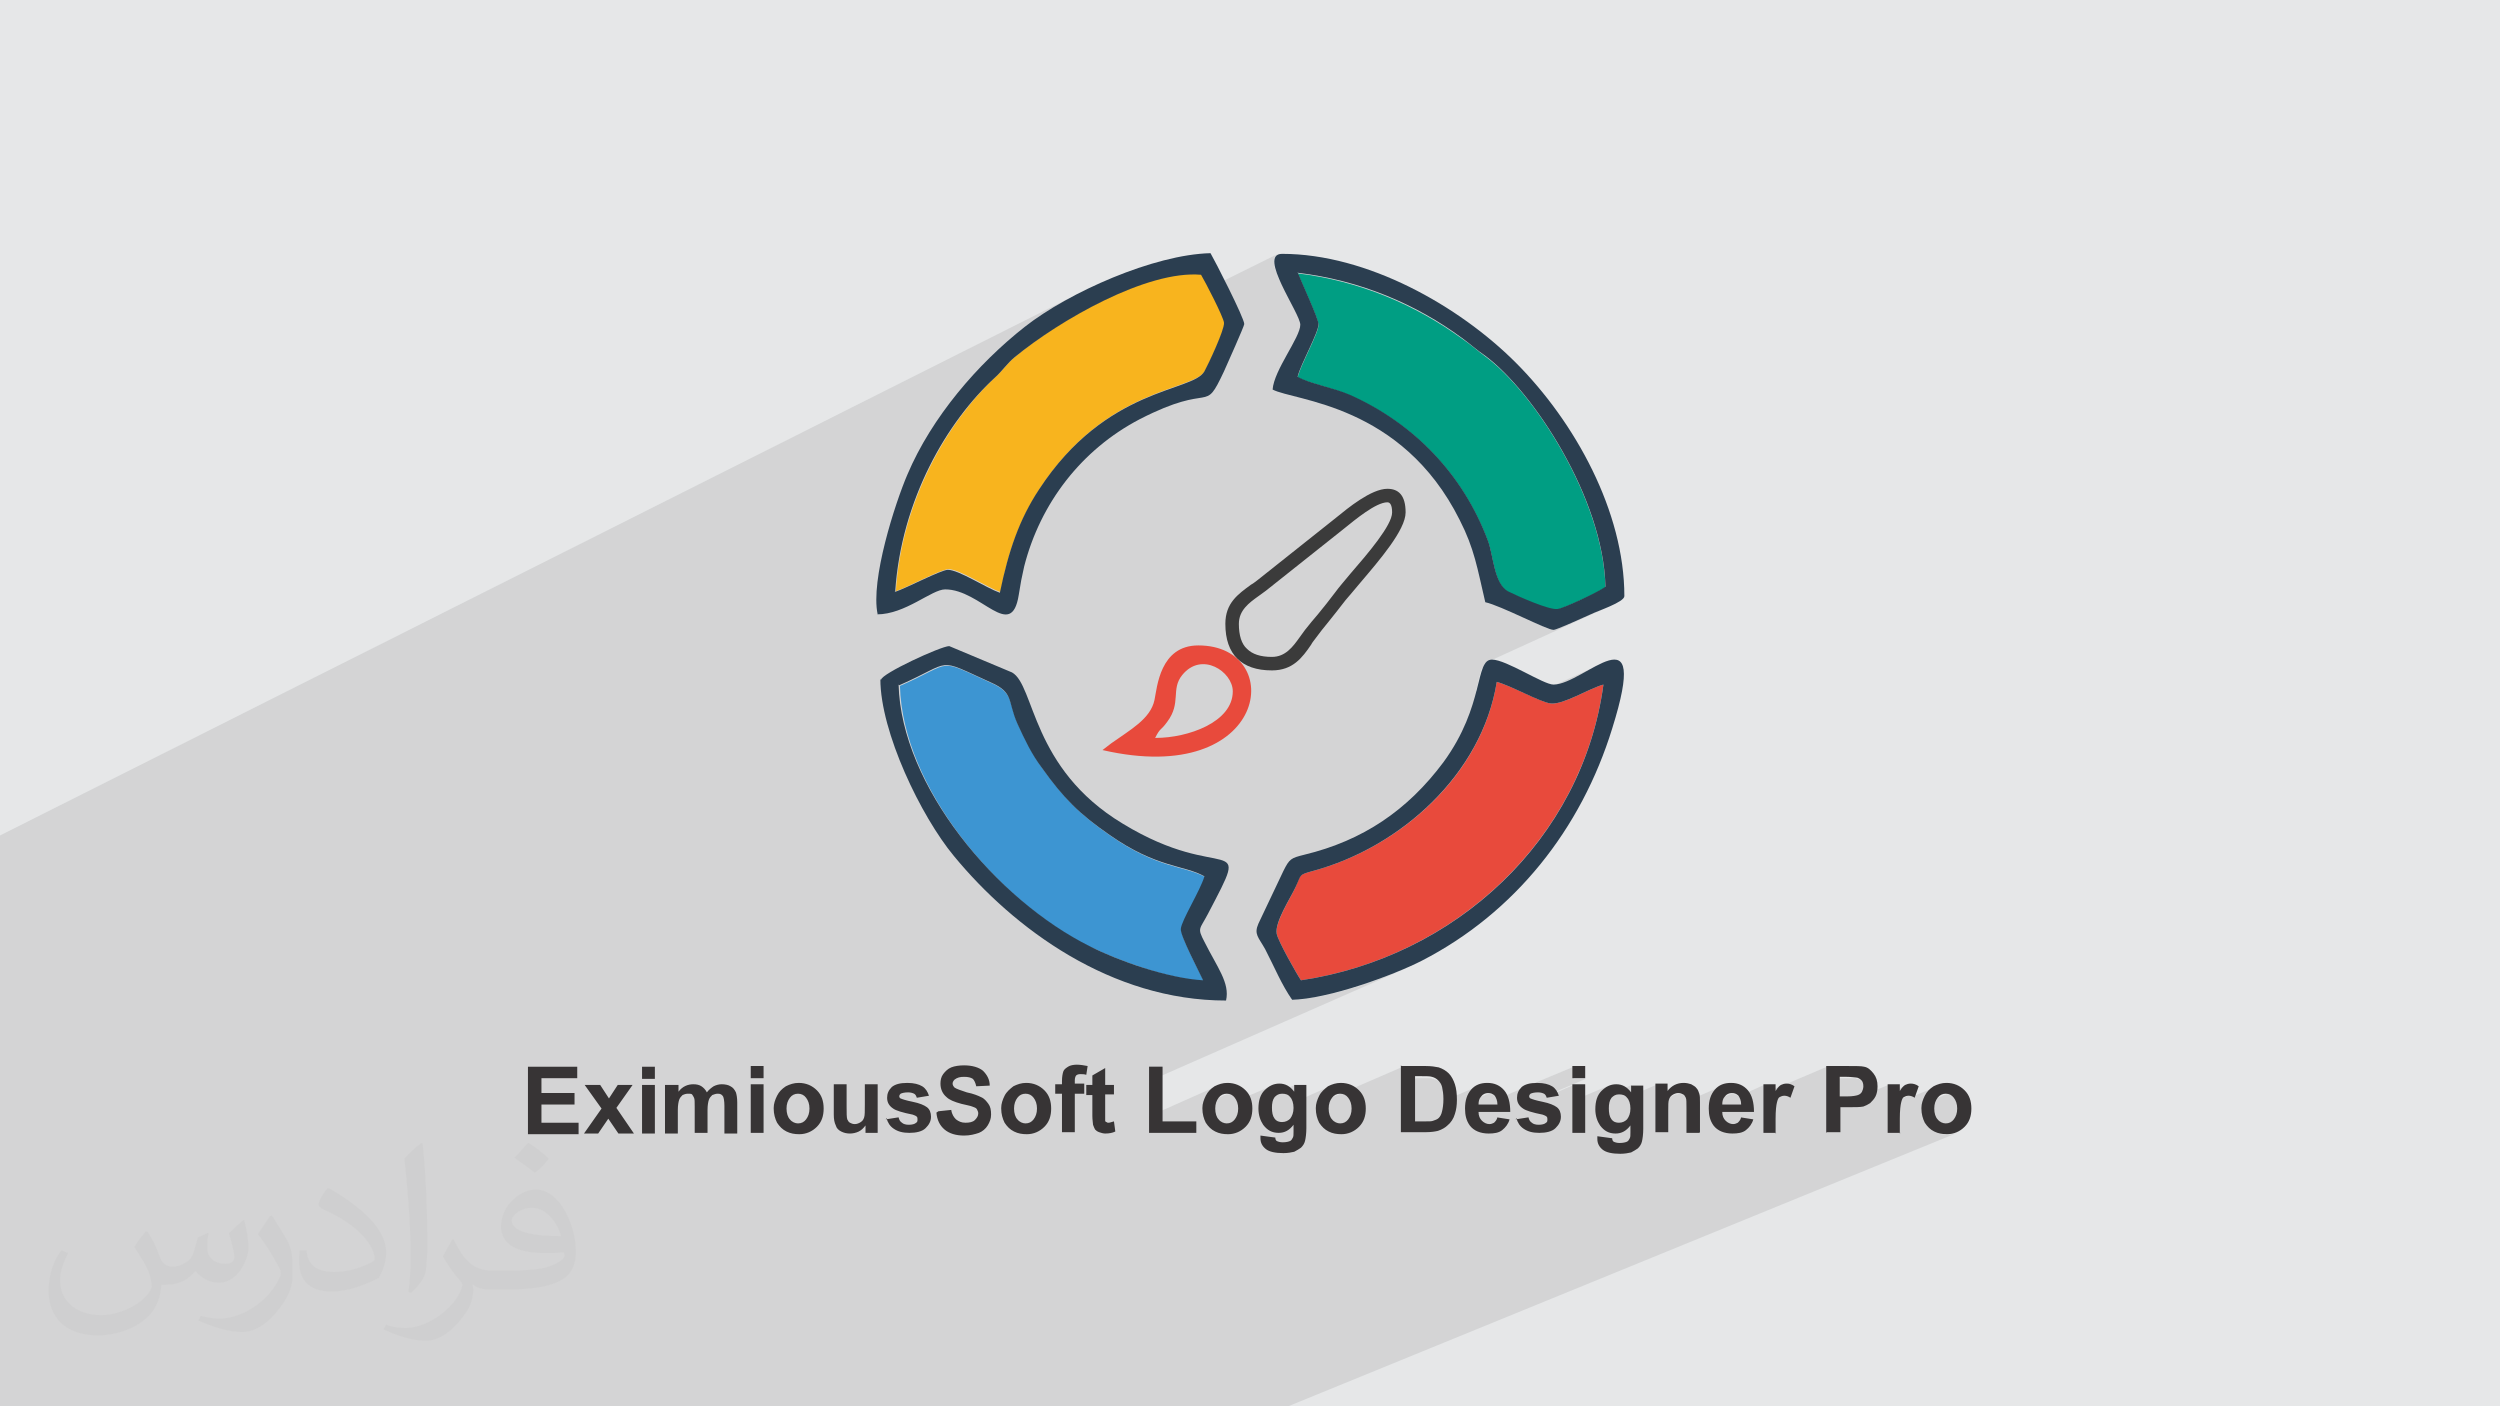
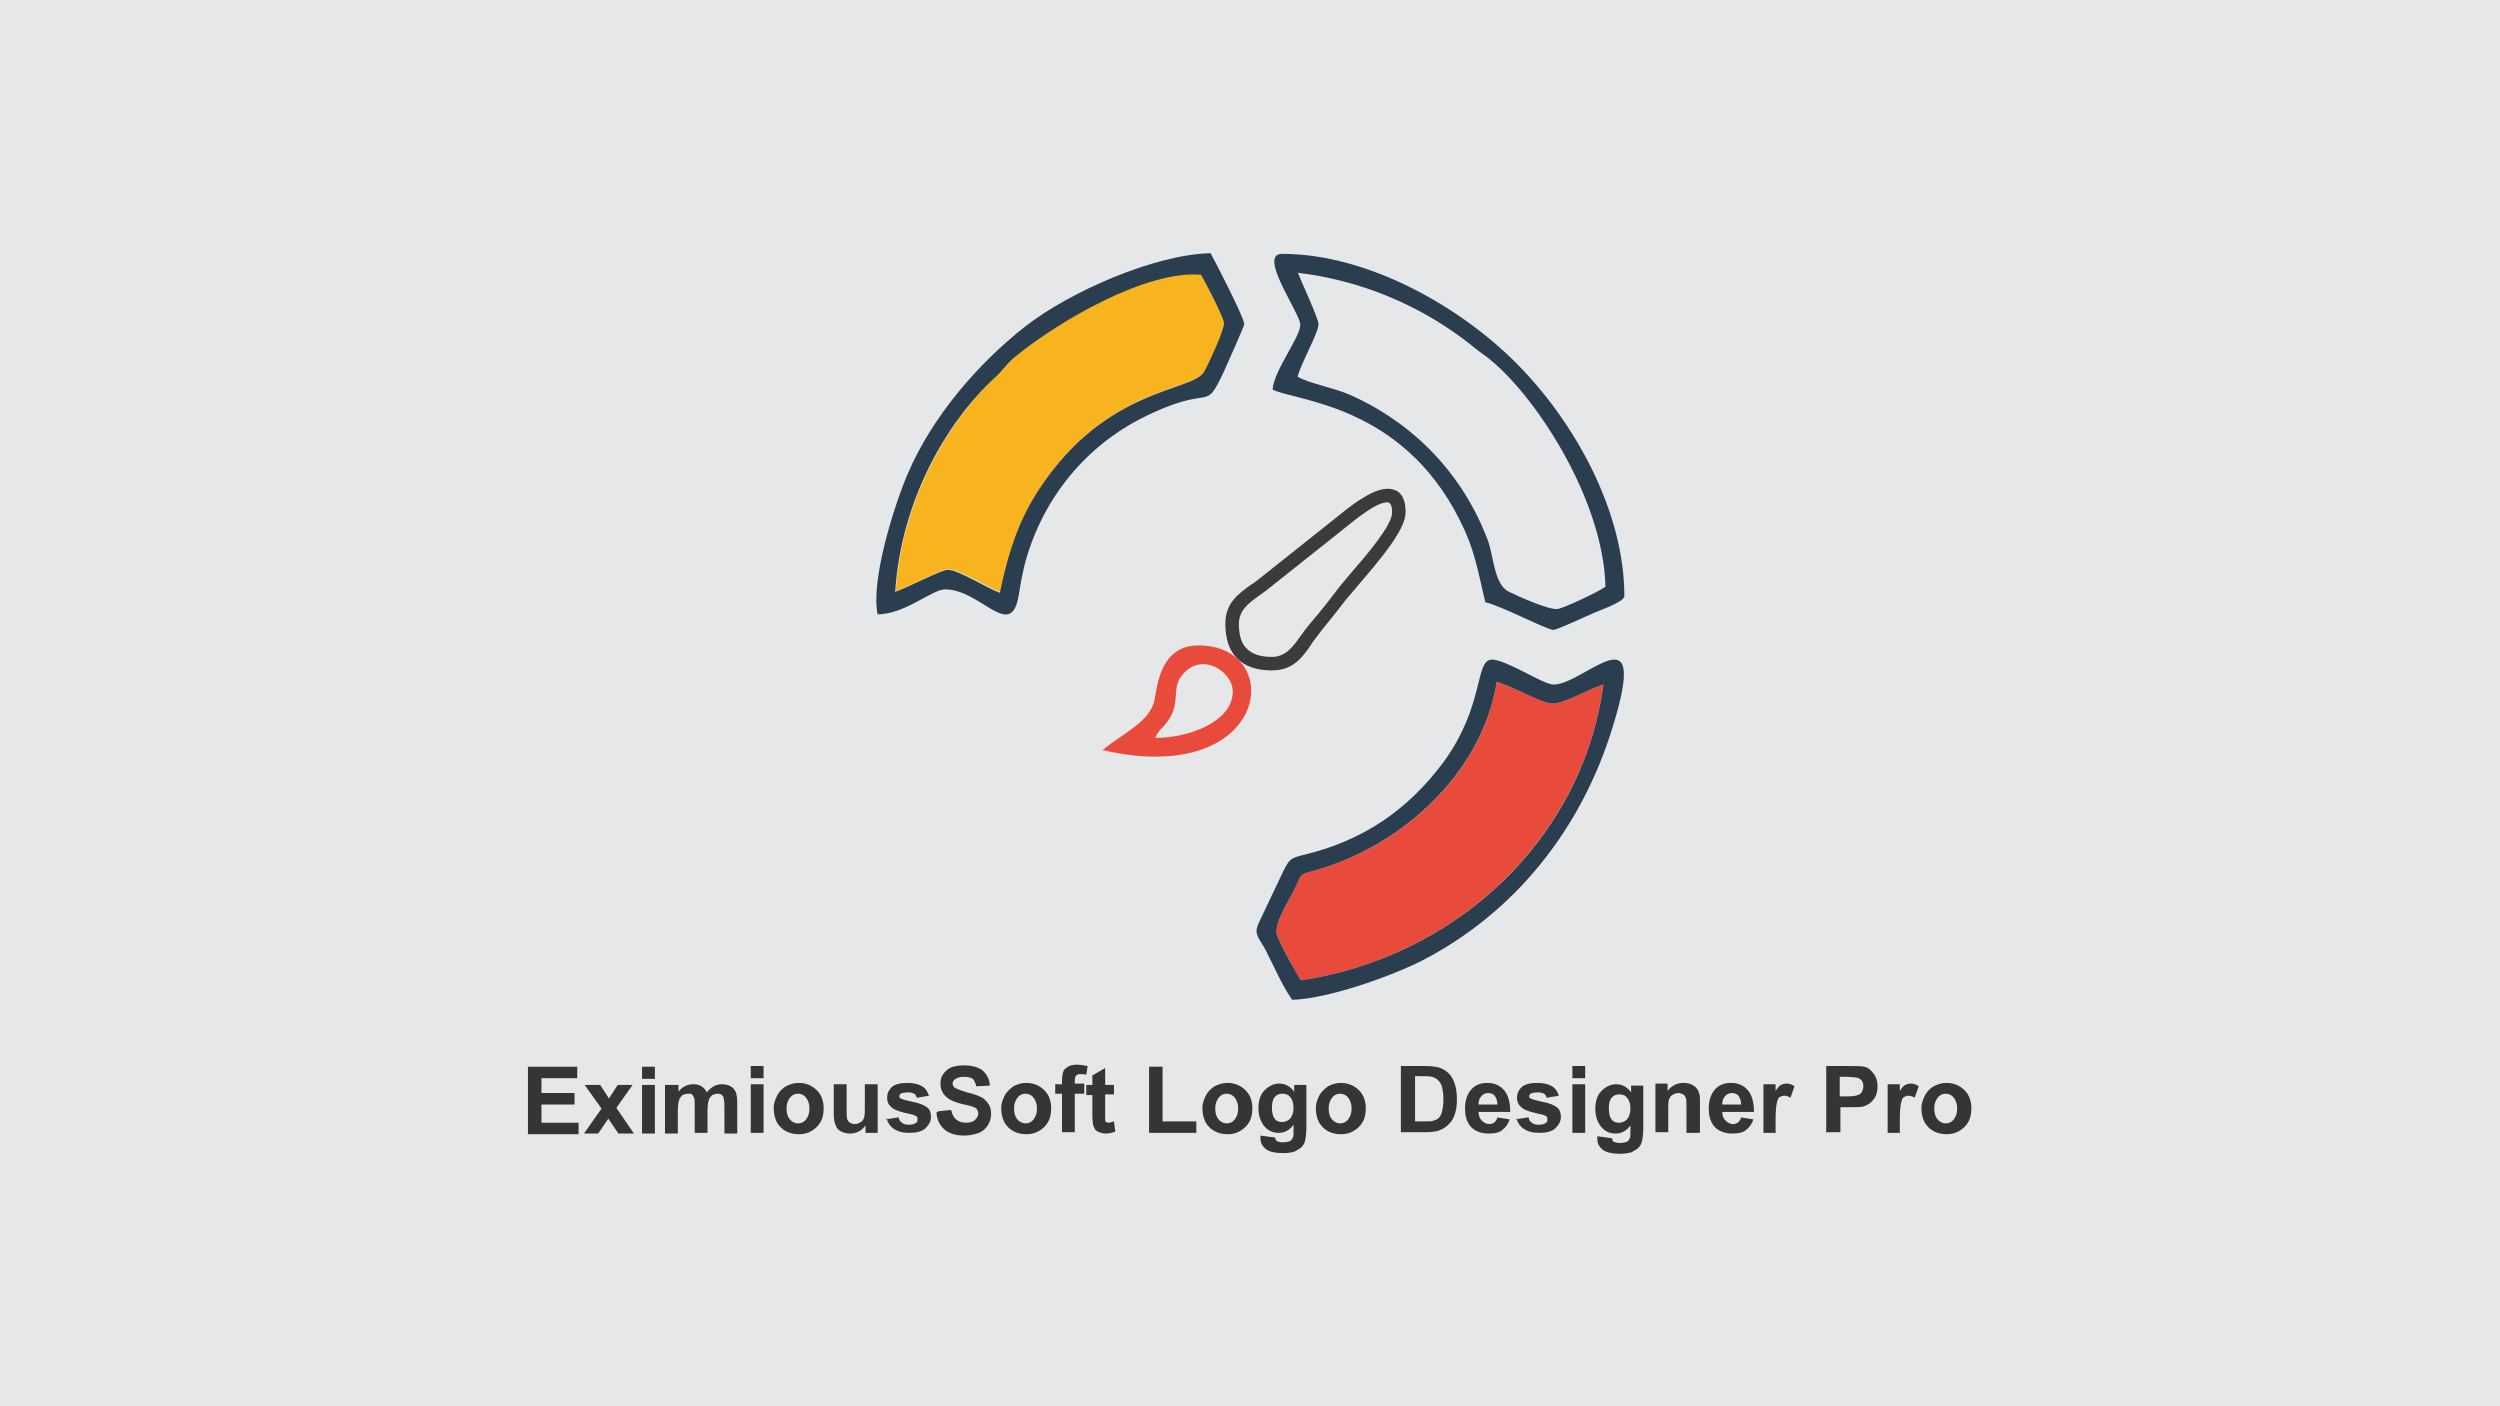
<svg xmlns="http://www.w3.org/2000/svg" xml:space="preserve" width="3.703in" height="2.083in" version="1.1" style="shape-rendering:geometricPrecision; text-rendering:geometricPrecision; image-rendering:optimizeQuality; fill-rule:evenodd; clip-rule:evenodd" viewBox="0 0 3703 2083">
  <defs>
    <style type="text/css">
   
    .fil4 {fill:#009E83}
    .fil7 {fill:#2B3E50}
    .fil6 {fill:#3D95D2}
    .fil0 {fill:#E6E7E8}
    .fil5 {fill:#E84A3C}
    .fil3 {fill:#F8B41E}
    .fil9 {fill:#373435;fill-rule:nonzero}
    .fil8 {fill:#3B3B3B;fill-rule:nonzero}
    .fil2 {fill:#373435;fill-opacity:0.031}
    .fil1 {fill:#373435;fill-opacity:0.102}
   
  </style>
  </defs>
  <g id="Layer_x0020_1">
    <polygon class="fil0" points="-3,0 3706,0 3706,2083 -3,2083 " />
-     <polygon class="fil1" points="-3,1994 -3,1993 -3,1993 -3,1993 -3,1993 -3,1991 -3,1990 -3,1968 -3,1968 -3,1967 -3,1966 -3,1965 -3,1943 -3,1935 -3,1923 -3,1913 -3,1913 -3,1906 -3,1890 -3,1890 -3,1879 -3,1876 -3,1873 -3,1873 -3,1873 -3,1870 -3,1859 -3,1858 -3,1846 -3,1839 -3,1838 -3,1835 -3,1835 -3,1835 -3,1834 -3,1826 -3,1817 -3,1808 -3,1793 -3,1789 -3,1789 -3,1789 -3,1786 -3,1784 -3,1781 -3,1745 -3,1742 -3,1738 -3,1721 -3,1719 -3,1710 -3,1710 -3,1709 -3,1699 -3,1654 -3,1654 -3,1654 -3,1654 -3,1654 -3,1633 -3,1633 -3,1629 -3,1627 -3,1593 -3,1593 -3,1589 -3,1555 -3,1553 -3,1552 -3,1552 -3,1550 -3,1542 -3,1542 -3,1527 -3,1522 -3,1522 -3,1497 -3,1497 -3,1478 -3,1465 -3,1451 -3,1441 -3,1433 -3,1433 -3,1429 -3,1429 -3,1428 -3,1425 -3,1425 -3,1376 -3,1370 -3,1358 -3,1358 -3,1320 -3,1297 -3,1296 -3,1282 -3,1266 -3,1266 -3,1248 -3,1239 1603,432 1594,437 1585,441 1577,446 1569,451 1561,456 1553,460 1545,465 1538,470 1531,475 1525,480 1518,484 1512,490 1505,495 1499,500 1492,506 1486,512 1479,518 1473,524 1468,528 1627,449 1626,450 1627,449 1636,444 1646,440 1656,435 1665,431 1675,428 1684,424 1693,421 1703,418 1712,415 1721,413 1730,411 1739,409 1747,408 1756,407 1764,406 1772,406 1780,407 1781,409 1783,412 1785,416 1787,421 1790,426 1790,427 1893,376 1889,379 1887,384 1887,389 1888,396 1891,404 1894,413 1896,416 1922,404 1922,404 1930,405 1939,406 1947,407 1956,409 1964,410 1972,412 1981,414 1989,416 1997,418 2005,421 2013,423 2021,426 2029,428 2037,431 2044,434 2052,437 2060,440 2067,443 2075,447 2082,450 2090,454 2097,458 2104,461 2111,465 2118,469 2125,474 2132,478 2139,482 2146,487 2153,491 2159,496 2166,501 2170,504 2174,507 2179,510 2183,514 2187,517 2191,520 2195,523 2200,527 2206,532 2213,538 2220,544 2227,551 2235,559 2242,567 2249,575 2257,584 2264,593 2272,603 2279,613 2286,624 2293,634 2300,645 2307,657 2314,668 2321,680 2327,692 2333,705 2339,717 2344,729 2349,742 2354,755 2358,768 2363,780 2366,793 2369,806 2372,819 2374,831 2376,844 2377,857 2378,869 2375,870 2372,872 2369,874 2364,877 2359,879 2354,882 2348,885 2342,888 2337,890 2334,891 2337,890 2270,921 2271,921 2278,924 2284,927 2290,930 2294,931 2298,932 2300,933 2302,933 2304,932 2307,931 2310,930 2314,928 2318,926 2323,925 2327,923 2332,921 2336,919 2340,917 2355,910 2357,909 2360,908 2363,907 2367,905 2371,903 2375,902 2380,900 2384,898 2200,982 2199,983 2198,985 2197,988 2195,990 2194,993 2193,997 2192,1000 2191,1004 2190,1008 2189,1013 2188,1018 2186,1023 2186,1024 2217,1010 2217,1010 2217,1010 2217,1010 2221,1011 2226,1013 2231,1015 2237,1017 2242,1019 2248,1022 2254,1025 2259,1027 2265,1030 2267,1031 2373,983 2368,985 2363,988 2358,991 2353,994 2347,997 2342,1000 2336,1003 2330,1006 2325,1008 2271,1033 2276,1035 2281,1037 2286,1039 2290,1040 2294,1041 2297,1042 2300,1042 2305,1042 2309,1041 2314,1039 2319,1038 2324,1036 2329,1034 2330,1033 2351,1024 2351,1024 2356,1021 2361,1019 2366,1017 2370,1016 2375,1014 2371,1036 2367,1057 2362,1077 2356,1098 2349,1118 2341,1137 2333,1156 2324,1175 2314,1193 2303,1211 2292,1228 2279,1245 2267,1261 2253,1277 2239,1292 2225,1307 2209,1321 2194,1334 2177,1347 2161,1359 2143,1371 2125,1382 2107,1392 2089,1402 2070,1411 1911,1480 1912,1481 1912,1481 1917,1481 1923,1481 1929,1480 1935,1479 1941,1478 1947,1477 1954,1476 1960,1475 1967,1473 1974,1471 1980,1470 1987,1468 1994,1466 2001,1464 2008,1462 2015,1460 2021,1457 2028,1455 2035,1453 2041,1451 2048,1448 2054,1446 2060,1443 2066,1441 2072,1439 2077,1436 2083,1434 1703,1601 1703,1653 1802,1609 1800,1611 1798,1612 1796,1613 1794,1615 1792,1616 1790,1618 1789,1620 1788,1622 1786,1624 1785,1626 1784,1628 1784,1631 1783,1633 1782,1635 1782,1636 1812,1623 1813,1622 1815,1622 1817,1621 1819,1621 1821,1621 1822,1622 1824,1622 1826,1623 1827,1624 1828,1625 1830,1626 1831,1627 1832,1629 1833,1630 1833,1630 1885,1608 1882,1610 1879,1611 1877,1613 1875,1615 1873,1618 1871,1621 1870,1624 1868,1627 1868,1629 1918,1607 1918,1618 1908,1622 1909,1622 1910,1623 1912,1624 1913,1626 1914,1627 1915,1629 1916,1631 1916,1633 1916,1633 1970,1609 1968,1611 1966,1612 1964,1613 1962,1615 1961,1616 1959,1618 1958,1620 1956,1622 1955,1624 1954,1626 1953,1628 1952,1631 1951,1633 1951,1635 2078,1580 2078,1606 2098,1597 2106,1597 2109,1597 2112,1597 2114,1597 2117,1597 2119,1597 2120,1597 2122,1598 2123,1598 2124,1598 2125,1599 2127,1599 2128,1600 2129,1600 2130,1601 2131,1602 2132,1602 2133,1603 2134,1604 2134,1605 2135,1607 2136,1608 2136,1609 2137,1611 2138,1612 2138,1614 2138,1615 2139,1617 2139,1620 2139,1622 2139,1624 2140,1627 2140,1630 2140,1630 2191,1608 2188,1610 2186,1612 2183,1614 2181,1616 2179,1619 2177,1621 2175,1625 2174,1628 2173,1632 2173,1633 2200,1622 2201,1621 2203,1621 2204,1620 2205,1620 2207,1620 2208,1621 2210,1621 2211,1621 2212,1622 2213,1623 2214,1624 2215,1625 2216,1626 2217,1627 2218,1628 2264,1608 2261,1609 2259,1610 2331,1580 2331,1598 2349,1598 2290,1623 2291,1623 2291,1624 2292,1624 2331,1607 2331,1630 2383,1608 2380,1610 2378,1611 2375,1613 2373,1615 2371,1618 2369,1621 2368,1624 2367,1627 2366,1629 2417,1607 2417,1618 2406,1622 2407,1622 2409,1623 2410,1624 2411,1625 2453,1607 2453,1621 2484,1608 2481,1609 2478,1611 2475,1613 2473,1615 2470,1618 2453,1625 2453,1634 2482,1621 2483,1621 2484,1621 2485,1621 2486,1620 2488,1620 2489,1620 2489,1620 2490,1621 2491,1621 2492,1621 2493,1621 2493,1622 2494,1622 2495,1623 2495,1623 2496,1624 2497,1625 2497,1625 2497,1626 2498,1627 2498,1628 2498,1629 2499,1630 2499,1631 2552,1608 2549,1610 2546,1612 2544,1614 2541,1616 2539,1619 2537,1621 2536,1625 2534,1628 2533,1632 2533,1633 2560,1622 2562,1621 2563,1621 2564,1620 2566,1620 2567,1620 2569,1621 2570,1621 2571,1621 2572,1622 2574,1623 2575,1624 2613,1607 2613,1619 2641,1607 2640,1608 2639,1608 2638,1609 2706,1580 2706,1605 2726,1597 2736,1597 2739,1597 2741,1597 2743,1597 2745,1597 2747,1597 2748,1597 2749,1597 2750,1598 2751,1598 2753,1598 2754,1599 2755,1599 2756,1600 2757,1600 2757,1601 2758,1602 2759,1603 2760,1604 2760,1605 2761,1606 2761,1607 2761,1608 2761,1610 2761,1611 2761,1612 2761,1613 2761,1614 2761,1615 2761,1616 2760,1617 2760,1618 2759,1619 2759,1619 2758,1620 2757,1621 2757,1622 2756,1622 2755,1623 2754,1623 2753,1623 2706,1643 2706,1645 2797,1607 2797,1619 2825,1607 2824,1608 2823,1608 2822,1609 2821,1610 2820,1610 2819,1612 2818,1613 2817,1614 2816,1616 2815,1618 2797,1625 2797,1635 2825,1624 2825,1623 2826,1623 2827,1623 2828,1623 2829,1623 2830,1623 2831,1623 2832,1623 2833,1624 2870,1609 2868,1609 2865,1611 2863,1612 2861,1613 2860,1615 2858,1616 2856,1618 2855,1620 2853,1622 2852,1624 2851,1626 2850,1628 2849,1631 2849,1633 2848,1635 2878,1623 2879,1622 2881,1622 2883,1621 2885,1621 2886,1621 2888,1622 2890,1622 2891,1623 2893,1624 2894,1625 2896,1626 2897,1627 2898,1629 2899,1630 2900,1632 2901,1634 2901,1636 2902,1638 2902,1641 2902,1643 2902,1646 2902,1648 2901,1651 2901,1653 2900,1655 2899,1657 2898,1658 2897,1660 2896,1661 2894,1662 2893,1663 2891,1664 2864,1675 2866,1676 2868,1677 2870,1678 2873,1679 2875,1680 2877,1680 2880,1681 2882,1681 2885,1681 2888,1681 2892,1680 2896,1679 2899,1678 1908,2083 1867,2083 1831,2083 1813,2083 1759,2083 1745,2083 1729,2083 1726,2083 1719,2083 1711,2083 1689,2083 1688,2083 1674,2083 1660,2083 1656,2083 1649,2083 1643,2083 1638,2083 1605,2083 1568,2083 1558,2083 1555,2083 1555,2083 1553,2083 1548,2083 1537,2083 1530,2083 1515,2083 1512,2083 1511,2083 1510,2083 1503,2083 1501,2083 1500,2083 1485,2083 1475,2083 1473,2083 1457,2083 1434,2083 1423,2083 1419,2083 1414,2083 1403,2083 1387,2083 1382,2083 1369,2083 1364,2083 1354,2083 1336,2083 1324,2083 1312,2083 1301,2083 1300,2083 1290,2083 1263,2083 1260,2083 1244,2083 1229,2083 1226,2083 1220,2083 1213,2083 1212,2083 1208,2083 1205,2083 1187,2083 1182,2083 1177,2083 1170,2083 1169,2083 1148,2083 1147,2083 1134,2083 1128,2083 1116,2083 1079,2083 1054,2083 1037,2083 1016,2083 999,2083 966,2083 960,2083 950,2083 940,2083 930,2083 912,2083 910,2083 894,2083 873,2083 856,2083 842,2083 838,2083 829,2083 820,2083 790,2083 772,2083 753,2083 721,2083 714,2083 667,2083 649,2083 610,2083 602,2083 599,2083 587,2083 572,2083 569,2083 561,2083 560,2083 558,2083 545,2083 544,2083 543,2083 541,2083 541,2083 537,2083 530,2083 529,2083 527,2083 517,2083 507,2083 501,2083 500,2083 496,2083 496,2083 496,2083 495,2083 488,2083 487,2083 485,2083 470,2083 454,2083 448,2083 447,2083 433,2083 413,2083 406,2083 398,2083 388,2083 380,2083 371,2083 363,2083 363,2083 358,2083 357,2083 351,2083 349,2083 346,2083 336,2083 332,2083 327,2083 320,2083 299,2083 289,2083 287,2083 266,2083 264,2083 252,2083 228,2083 218,2083 210,2083 204,2083 192,2083 189,2083 189,2083 179,2083 177,2083 175,2083 175,2083 175,2083 174,2083 152,2083 151,2083 139,2083 134,2083 133,2083 114,2083 114,2083 110,2083 107,2083 107,2083 92,2083 75,2083 59,2083 57,2083 57,2083 50,2083 46,2083 39,2083 39,2083 32,2083 24,2083 19,2083 17,2083 14,2083 14,2083 14,2083 14,2083 11,2083 3,2083 2,2083 -2,2083 -3,2083 -3,2083 -3,2075 -3,2073 -3,2071 -3,2070 -3,2068 -3,2067 -3,2064 -3,2058 -3,2049 -3,2042 -3,2041 -3,2040 -3,2037 -3,2033 -3,2027 -3,2026 -3,2025 -3,2025 -3,2016 -3,2005 -3,2004 " />
-     <path class="fil2" d="M219 1825c7,11 12,21 16,32 3,7 5,19 21,19 5,0 11,-1 17,-5 7,-3 12,-9 14,-17l6 -21 15 -7 1 1c-2,8 -2,15 -2,21 0,18 15,24 27,24 7,0 13,-3 13,-10 0,-8 -4,-22 -8,-35 7,-7 14,-14 22,-20l1 1c4,15 6,30 6,40 0,10 -4,20 -8,27 -7,14 -20,25 -36,25 -12,0 -25,-6 -34,-17l-1 0c-9,11 -22,20 -43,20l-7 0c-1,14 -4,24 -9,33 -13,25 -50,42 -85,42 -49,0 -73,-28 -73,-66 0,-23 7,-45 19,-60l10 4c-7,14 -12,27 -12,40 0,35 29,52 61,52 30,0 68,-20 75,-42 -2,-25 -12,-36 -26,-59 4,-7 10,-15 17,-23l1 0 0 0 0 0 2 1 0 0 0 0 0 0 0 0 0 0 0 0 0 0 0 0 0 0zm564 -132c10,6 20,14 30,23 -6,8 -12,15 -21,21 -10,-8 -20,-15 -30,-22 7,-8 14,-15 20,-22l1 0 0 0 0 0 0 0zm5 96c-17,0 -30,11 -30,19 0,17 33,23 73,23 -5,-20 -22,-42 -43,-42l0 0 0 0zm-37 93c22,0 41,-1 55,-4 16,-4 30,-12 30,-18 0,-2 0,-3 -1,-5 -9,1 -19,1 -29,1 -29,0 -52,-7 -60,-23 -2,-4 -4,-10 -4,-15 0,-16 7,-32 19,-42 10,-9 21,-14 33,-14 20,0 37,17 48,42 6,14 11,30 11,51 0,14 -4,25 -12,34 -16,15 -45,21 -90,21l-20 0 0 0 -5 0c-11,0 -19,-2 -25,-7l-1 0c0,2 1,5 1,7 0,10 -3,23 -10,33 -20,30 -42,43 -60,43 -19,0 -42,-7 -63,-17l4 -7c7,3 16,5 29,5 34,0 78,-33 84,-64 -1,-3 -3,-6 -7,-10 -10,-12 -16,-22 -22,-32 5,-10 10,-18 14,-25l2 0c14,29 28,46 57,46l4 0 0 0 21 0 0 0 0 0 -3 0 0 0 0 0 0 0 0 0 0 0 0 0zm-146 31c2,-14 3,-29 3,-43l0 -21c0,-39 -5,-96 -9,-133 7,-8 17,-17 25,-23l2 1c5,47 7,101 7,151 0,13 -1,26 -2,35 -1,12 -8,21 -22,35l-3 -1 0 0 0 0 -1 -1 0 0 0 0 0 0 0 0 0 0zm-151 -62c1,18 10,33 41,33 20,0 36,-5 55,-14 3,-2 5,-3 5,-5 0,-12 -9,-27 -24,-41 -14,-13 -34,-25 -51,-32 -6,-3 -8,-5 -8,-8 0,-5 7,-17 13,-24l2 0c20,11 43,27 60,44 15,16 25,33 25,51 0,13 -4,26 -11,38 -22,11 -46,20 -70,20 -29,0 -48,-13 -48,-45 0,-3 0,-9 1,-16l10 0 0 0 0 0 0 -1 0 0 0 0 0 0 0 0 0 0 0 0zm-52 -52l18 29c7,11 13,22 13,41l0 24c0,19 -12,39 -32,60 -15,14 -29,20 -42,20 -19,0 -40,-6 -65,-17l3 -7c8,2 17,4 28,4 35,0 72,-26 88,-58 2,-4 3,-7 3,-9 0,-4 -2,-8 -4,-11 -9,-17 -19,-33 -30,-47 6,-9 12,-18 18,-27l2 0 0 0 0 0 0 -2 0 0 0 0 0 0 0 0 0 0 0 0z" />
    <g id="_2651545250464">
      <g>
        <path class="fil3" d="M1326 876c18,-6 68,-33 79,-33 16,0 57,27 77,34 12,-63 29,-108 58,-153 100,-153 228,-144 245,-175 6,-11 30,-62 29,-72 -1,-9 -28,-61 -34,-71 -80,-8 -210,67 -276,122 -12,10 -18,20 -29,30 -70,65 -139,182 -148,317l0 0z" />
-         <path class="fil4" d="M1922 404c5,13 31,69 31,77 0,13 -26,58 -31,78 17,9 54,16 78,27 95,42 167,117 204,216 8,21 9,64 30,75 14,7 61,29 73,26 9,-2 62,-26 71,-33 -3,-131 -107,-290 -178,-342 -11,-8 -22,-18 -34,-26 -70,-51 -153,-86 -244,-97l0 0z" />
        <path class="fil5" d="M1927 1452c228,-34 417,-209 448,-438 -22,6 -59,30 -78,28 -15,-2 -58,-26 -80,-32 -22,138 -143,245 -272,280 -22,6 -18,5 -26,24 -8,17 -31,53 -28,69 2,11 31,62 36,69l0 0z" />
-         <path class="fil6" d="M1616 1403c41,20 115,47 167,50 -6,-13 -34,-65 -33,-76 1,-13 29,-57 35,-78 -31,-17 -70,-12 -140,-61 -45,-31 -69,-56 -101,-100 -14,-20 -25,-41 -36,-65 -15,-34 -6,-46 -39,-61 -84,-38 -54,-32 -136,4 4,150 144,319 284,388l0 0z" />
        <path class="fil7" d="M1326 876c9,-136 77,-252 148,-317 11,-10 18,-21 29,-30 67,-55 196,-129 276,-122 6,10 33,62 34,71 1,10 -23,61 -29,72 -17,31 -145,22 -245,175 -29,44 -45,90 -58,153 -20,-7 -61,-34 -77,-34 -10,0 -61,27 -79,33l0 0zm-27 34c42,0 81,-37 101,-37 53,0 98,78 109,8 3,-19 4,-24 8,-42 24,-94 85,-173 171,-218 111,-57 94,-5 125,-71 4,-9 30,-67 30,-70 0,-9 -44,-95 -50,-105 -84,2 -210,58 -275,109 -70,55 -138,134 -174,219 -18,42 -55,156 -44,207l0 0z" />
        <path class="fil7" d="M1922 404c92,11 175,46 244,97 11,8 22,18 34,26 71,53 175,211 178,342 -9,7 -62,32 -71,33 -12,2 -59,-19 -73,-26 -21,-11 -22,-54 -30,-75 -37,-99 -110,-174 -204,-216 -25,-11 -61,-17 -78,-27 5,-20 31,-65 31,-78 0,-8 -26,-64 -31,-77l0 0zm4 77c0,19 -39,67 -41,96 32,17 191,21 277,193 22,43 26,71 38,122 23,5 91,41 101,41 5,0 48,-20 55,-23 10,-5 50,-18 50,-27 0,-125 -73,-258 -161,-346 -84,-84 -220,-161 -346,-161 -37,0 27,88 27,105l0 0z" />
        <path class="fil7" d="M1927 1452c-5,-7 -34,-58 -36,-69 -3,-17 20,-52 28,-69 9,-19 4,-18 26,-24 129,-35 250,-143 272,-280 22,6 64,30 80,32 19,2 56,-22 78,-28 -31,230 -220,404 -448,438l0 0zm-15 29c56,-1 153,-37 194,-58 138,-71 236,-195 282,-344 57,-182 -41,-65 -87,-65 -15,0 -70,-37 -91,-37 -26,0 -10,67 -72,152 -53,71 -119,116 -206,137 -20,5 -22,6 -31,24l-37 78c-7,16 0,20 10,38 14,27 24,52 40,75l0 0z" />
-         <path class="fil7" d="M1332 1015c82,-36 52,-42 136,-4 34,15 24,27 39,61 11,24 21,45 36,65 32,45 56,69 101,100 70,49 110,44 140,61 -6,21 -34,65 -35,78 -1,10 27,63 33,76 -52,-3 -126,-29 -167,-50 -139,-69 -280,-238 -284,-388l0 0zm-28 -9c0,78 60,203 109,262 89,108 233,214 403,214 6,-26 -13,-49 -32,-87 -11,-21 -7,-18 5,-41 67,-128 25,-42 -126,-134 -136,-82 -130,-205 -164,-224l-93 -39c-12,0 -101,41 -101,50l0 0z" />
        <path class="fil8" d="M1835 924c0,17 4,30 12,37 8,8 20,12 37,12 20,0 31,-15 41,-29 2,-3 5,-7 8,-11 7,-9 13,-16 19,-23 9,-11 17,-21 26,-33 5,-7 13,-16 22,-27 26,-30 62,-72 62,-91 0,-11 -3,-15 -7,-15 -17,0 -48,26 -63,38l-5 4 -112 89c-4,3 -7,5 -11,8 -14,10 -29,21 -29,41l0 0zm-2 52c-12,-12 -18,-29 -18,-52 0,-31 19,-44 38,-58 4,-2 7,-5 10,-7l112 -89 5 -4c16,-13 51,-42 75,-42 16,0 27,9 27,35 0,26 -39,71 -67,104 -9,11 -17,20 -22,26 -10,13 -18,23 -26,33 -6,7 -12,15 -18,23 -2,3 -5,6 -7,10 -13,19 -27,38 -58,38 -23,0 -40,-6 -52,-18l0 0 0 0z" />
        <path class="fil5" d="M1711 1093c8,-16 8,-10 18,-24 21,-28 5,-48 22,-69 29,-36 75,-5 75,24 0,46 -67,69 -114,69l0 0zm-78 18c247,57 274,-155 142,-155 -57,0 -61,62 -65,81 -6,28 -36,44 -64,64l-13 10 0 0z" />
      </g>
      <path class="fil9" d="M782 1679l0 -99 73 0 0 17 -53 0 0 22 49 0 0 17 -49 0 0 27 55 0 0 17 -75 0zm83 0l26 -37 -25 -35 23 0 13 20 13 -20 22 0 -24 34 26 38 -23 0 -15 -22 -15 22 -22 0zm86 -81l0 -18 19 0 0 18 -19 0zm0 81l0 -72 19 0 0 72 -19 0zm37 -72l17 0 0 10c6,-8 14,-11 22,-11 5,0 9,1 12,3 3,2 6,5 8,9 3,-4 7,-7 10,-9 4,-2 8,-3 12,-3 5,0 10,1 13,3 4,2 6,5 8,9 1,3 2,8 2,15l0 46 -19 0 0 -41c0,-7 -1,-12 -2,-14 -2,-3 -4,-4 -8,-4 -3,0 -5,1 -8,2 -2,2 -4,4 -5,7 -1,3 -2,8 -2,15l0 34 -19 0 0 -39c0,-7 0,-11 -1,-13 -1,-2 -2,-4 -3,-5 -1,-1 -3,-1 -6,-1 -3,0 -6,1 -8,2 -2,2 -4,4 -5,7 -1,3 -2,8 -2,15l0 35 -19 0 0 -72zm124 -10l0 -18 19 0 0 18 -19 0zm0 81l0 -72 19 0 0 72 -19 0zm34 -37c0,-6 2,-12 5,-18 3,-6 7,-10 13,-14 6,-3 12,-5 19,-5 11,0 20,4 27,11 7,7 10,16 10,27 0,11 -3,20 -10,27 -7,7 -16,11 -26,11 -7,0 -13,-1 -19,-4 -6,-3 -10,-7 -14,-13 -3,-6 -5,-13 -5,-21zm19 1c0,7 2,13 5,16 3,4 8,6 12,6 5,0 9,-2 12,-6 3,-4 5,-9 5,-16 0,-7 -2,-12 -5,-16 -3,-4 -7,-6 -12,-6 -5,0 -9,2 -12,6 -3,4 -5,9 -5,16zm117 36l0 -11c-3,4 -6,7 -10,9 -4,2 -9,3 -13,3 -5,0 -9,-1 -13,-3 -4,-2 -7,-5 -8,-9 -2,-4 -3,-9 -3,-16l0 -45 19 0 0 33c0,10 0,16 1,19 1,2 2,4 4,5 2,1 4,2 7,2 3,0 6,-1 9,-3 3,-2 4,-4 5,-7 1,-3 1,-9 1,-19l0 -30 19 0 0 72 -18 0zm30 -20l19 -3c1,4 2,6 5,8 2,2 6,3 10,3 5,0 9,-1 11,-3 2,-1 2,-3 2,-5 0,-1 0,-3 -1,-4 -1,-1 -3,-2 -6,-3 -15,-3 -25,-6 -29,-9 -6,-4 -9,-9 -9,-16 0,-6 2,-11 7,-16 5,-4 12,-6 23,-6 10,0 17,2 22,5 5,3 8,8 10,14l-18 3c-1,-3 -2,-5 -4,-6 -2,-1 -5,-2 -9,-2 -5,0 -9,1 -11,2 -1,1 -2,2 -2,4 0,1 1,3 2,3 2,1 8,3 18,5 10,2 17,5 21,8 4,3 6,8 6,14 0,7 -3,12 -8,17 -5,5 -14,7 -24,7 -10,0 -17,-2 -23,-6 -6,-4 -9,-9 -11,-16zm78 -12l19 -2c1,7 4,11 7,14 4,3 8,5 14,5 6,0 11,-1 14,-4 3,-3 5,-6 5,-10 0,-2 -1,-4 -2,-6 -1,-2 -4,-3 -7,-4 -2,-1 -8,-2 -16,-4 -11,-3 -18,-6 -22,-10 -6,-5 -9,-12 -9,-20 0,-5 1,-10 4,-14 3,-4 7,-8 12,-10 5,-2 12,-3 19,-3 12,0 22,3 28,8 6,6 10,13 10,22l-20 1c-1,-5 -3,-9 -5,-11 -3,-2 -7,-3 -13,-3 -6,0 -10,1 -14,4 -2,2 -3,4 -3,6 0,2 1,4 3,6 3,2 9,4 18,7 10,2 17,5 21,7 5,2 8,6 11,10 3,4 4,9 4,16 0,6 -2,11 -5,16 -3,5 -8,9 -13,11 -6,2 -13,4 -22,4 -12,0 -22,-3 -29,-9 -7,-6 -11,-14 -12,-25zm93 -5c0,-6 2,-12 5,-18 3,-6 8,-10 13,-14 6,-3 12,-5 19,-5 11,0 20,4 27,11 7,7 10,16 10,27 0,11 -3,20 -10,27 -7,7 -16,11 -26,11 -7,0 -13,-1 -19,-4 -6,-3 -10,-7 -14,-13 -3,-6 -5,-13 -5,-21zm19 1c0,7 2,13 5,16 3,4 8,6 12,6 5,0 9,-2 12,-6 3,-4 5,-9 5,-16 0,-7 -2,-12 -5,-16 -3,-4 -7,-6 -12,-6 -5,0 -9,2 -12,6 -3,4 -5,9 -5,16zm61 -36l10 0 0 -5c0,-6 1,-11 2,-14 1,-3 4,-5 7,-7 3,-2 8,-3 13,-3 5,0 11,1 16,2l-2 13c-3,-1 -6,-1 -9,-1 -3,0 -5,1 -6,2 -1,1 -2,4 -2,7l0 5 14 0 0 15 -14 0 0 57 -19 0 0 -57 -10 0 0 -15zm87 0l0 15 -13 0 0 29c0,6 0,9 0,10 0,1 1,2 2,2 1,1 2,1 3,1 2,0 4,-1 8,-2l2 15c-4,2 -9,3 -15,3 -3,0 -6,-1 -9,-2 -3,-1 -5,-3 -6,-4 -1,-2 -2,-4 -3,-7 0,-2 -1,-7 -1,-13l0 -31 -9 0 0 -15 9 0 0 -14 19 -11 0 25 13 0zm52 72l0 -98 20 0 0 81 50 0 0 17 -70 0zm79 -37c0,-6 2,-12 5,-18 3,-6 7,-10 13,-14 6,-3 12,-5 19,-5 11,0 20,4 27,11 7,7 10,16 10,27 0,11 -3,20 -10,27 -7,7 -16,11 -26,11 -7,0 -13,-1 -19,-4 -6,-3 -10,-7 -14,-13 -3,-6 -5,-13 -5,-21zm19 1c0,7 2,13 5,16 3,4 8,6 12,6 5,0 9,-2 12,-6 3,-4 5,-9 5,-16 0,-7 -2,-12 -5,-16 -3,-4 -7,-6 -12,-6 -5,0 -9,2 -12,6 -3,4 -5,9 -5,16zm67 40l22 3c0,3 1,4 2,5 2,1 5,2 9,2 5,0 9,-1 11,-2 2,-1 3,-3 4,-5 1,-2 1,-4 1,-9l0 -10c-6,8 -13,12 -22,12 -10,0 -17,-4 -23,-12 -4,-6 -7,-14 -7,-24 0,-12 3,-21 9,-27 6,-6 13,-10 22,-10 9,0 16,4 22,12l0 -10 18 0 0 64c0,8 -1,15 -2,19 -1,4 -3,7 -6,10 -3,2 -6,4 -10,6 -4,1 -10,2 -16,2 -12,0 -21,-2 -26,-6 -5,-4 -8,-9 -8,-16 0,-1 0,-1 0,-2zm17 -42c0,8 1,13 4,17 3,4 7,5 11,5 5,0 9,-2 12,-5 3,-4 5,-9 5,-16 0,-7 -2,-13 -5,-16 -3,-4 -7,-5 -12,-5 -5,0 -8,2 -11,5 -3,4 -4,9 -4,16zm65 1c0,-6 2,-12 5,-18 3,-6 8,-10 13,-14 6,-3 12,-5 19,-5 11,0 20,4 27,11 7,7 10,16 10,27 0,11 -3,20 -10,27 -7,7 -16,11 -26,11 -7,0 -13,-1 -19,-4 -6,-3 -10,-7 -14,-13 -3,-6 -5,-13 -5,-21zm19 1c0,7 2,13 5,16 3,4 8,6 12,6 5,0 9,-2 12,-6 3,-4 5,-9 5,-16 0,-7 -2,-12 -5,-16 -3,-4 -7,-6 -12,-6 -5,0 -9,2 -12,6 -3,4 -5,9 -5,16zm108 -63l36 0c8,0 14,1 19,2 6,2 11,5 15,9 4,4 7,10 9,16 2,6 3,14 3,23 0,8 -1,15 -3,21 -2,7 -6,13 -11,17 -3,3 -8,6 -14,8 -4,1 -10,2 -18,2l-37 0 0 -99zm20 17l0 65 15 0c6,0 10,0 12,-1 3,-1 6,-2 8,-4 2,-2 4,-5 5,-10 1,-4 2,-10 2,-18 0,-8 -1,-13 -2,-18 -1,-4 -3,-7 -6,-10 -2,-2 -5,-4 -9,-5 -3,-1 -8,-1 -16,-1l-9 0zm121 59l19 3c-2,7 -6,12 -11,16 -5,4 -12,5 -20,5 -12,0 -22,-4 -28,-12 -5,-7 -7,-15 -7,-25 0,-12 3,-21 9,-28 6,-7 14,-10 24,-10 11,0 19,4 25,11 6,7 9,18 9,32l-47 0c0,6 2,10 5,13 3,3 7,5 11,5 3,0 5,-1 7,-2 2,-2 4,-4 5,-8zm1 -19c0,-6 -2,-10 -4,-13 -3,-3 -6,-4 -10,-4 -4,0 -8,2 -10,5 -3,3 -4,7 -4,12l28 0zm27 22l19 -3c1,4 2,6 5,8 2,2 6,3 10,3 5,0 9,-1 11,-3 2,-1 2,-3 2,-5 0,-1 0,-3 -1,-4 -1,-1 -3,-2 -6,-3 -15,-3 -25,-6 -29,-9 -6,-4 -9,-9 -9,-16 0,-6 2,-11 7,-16 5,-4 12,-6 23,-6 10,0 17,2 22,5 5,3 8,8 10,14l-18 3c-1,-3 -2,-5 -4,-6 -2,-1 -5,-2 -9,-2 -5,0 -9,1 -11,2 -1,1 -2,2 -2,4 0,1 1,3 2,3 2,1 8,3 18,5 10,2 17,5 21,8 4,3 6,8 6,14 0,7 -3,12 -8,17 -5,5 -14,7 -24,7 -10,0 -17,-2 -23,-6 -6,-4 -9,-9 -11,-16zm84 -61l0 -18 19 0 0 18 -19 0zm0 81l0 -72 19 0 0 72 -19 0zm37 5l22 3c0,3 1,4 2,5 2,1 5,2 9,2 5,0 9,-1 11,-2 2,-1 3,-3 4,-5 1,-2 1,-4 1,-9l0 -10c-6,8 -13,12 -22,12 -10,0 -17,-4 -23,-12 -4,-6 -7,-14 -7,-24 0,-12 3,-21 9,-27 6,-6 13,-10 22,-10 9,0 16,4 22,12l0 -10 18 0 0 64c0,8 -1,15 -2,19 -1,4 -3,7 -6,10 -3,2 -6,4 -10,6 -4,1 -10,2 -16,2 -12,0 -21,-2 -26,-6 -5,-4 -8,-9 -8,-16 0,-1 0,-1 0,-2zm17 -42c0,8 1,13 4,17 3,4 7,5 11,5 5,0 9,-2 12,-5 3,-4 5,-9 5,-16 0,-7 -2,-13 -5,-16 -3,-4 -7,-5 -12,-5 -5,0 -8,2 -11,5 -3,4 -4,9 -4,16zm134 37l-19 0 0 -37c0,-8 0,-13 -1,-15 -1,-2 -2,-4 -4,-5 -2,-1 -4,-2 -7,-2 -3,0 -6,1 -9,3 -3,2 -4,4 -5,7 -1,3 -1,8 -1,16l0 32 -19 0 0 -72 18 0 0 11c6,-8 14,-12 24,-12 4,0 8,1 11,2 3,2 6,3 8,6 2,2 3,5 4,8 1,3 1,7 1,13l0 44zm61 -23l19 3c-2,7 -6,12 -11,16 -5,4 -12,5 -20,5 -12,0 -22,-4 -28,-12 -5,-7 -7,-15 -7,-25 0,-12 3,-21 9,-28 6,-7 14,-10 24,-10 11,0 19,4 25,11 6,7 9,18 9,32l-47 0c0,6 2,10 5,13 3,3 7,5 11,5 3,0 5,-1 7,-2 2,-2 4,-4 5,-8zm1 -19c0,-6 -2,-10 -4,-13 -3,-3 -6,-4 -10,-4 -4,0 -8,2 -10,5 -3,3 -4,7 -4,12l28 0zm52 42l-19 0 0 -72 18 0 0 10c3,-5 6,-8 8,-9 2,-1 5,-2 8,-2 4,0 8,1 12,4l-6 17c-3,-2 -6,-3 -9,-3 -3,0 -5,1 -7,2 -2,1 -3,4 -4,8 -1,4 -2,12 -2,24l0 22zm74 0l0 -99 32 0c12,0 20,0 24,1 6,1 10,5 14,10 4,5 6,11 6,19 0,6 -1,11 -3,15 -2,4 -5,7 -8,10 -3,2 -7,4 -10,5 -5,1 -12,1 -21,1l-13 0 0 37 -20 0zm20 -82l0 28 11 0c8,0 13,-1 16,-2 3,-1 5,-3 6,-5 1,-2 2,-5 2,-8 0,-4 -1,-7 -3,-9 -2,-2 -5,-4 -8,-4 -2,0 -7,-1 -14,-1l-10 0zm90 82l-19 0 0 -72 18 0 0 10c3,-5 6,-8 8,-9 2,-1 5,-2 8,-2 4,0 8,1 12,4l-6 17c-3,-2 -6,-3 -9,-3 -3,0 -5,1 -7,2 -2,1 -3,4 -4,8 -1,4 -2,12 -2,24l0 22zm31 -37c0,-6 2,-12 5,-18 3,-6 7,-10 13,-14 6,-3 12,-5 19,-5 11,0 20,4 27,11 7,7 10,16 10,27 0,11 -3,20 -10,27 -7,7 -16,11 -26,11 -7,0 -13,-1 -19,-4 -6,-3 -10,-7 -14,-13 -3,-6 -5,-13 -5,-21zm19 1c0,7 2,13 5,16 3,4 8,6 12,6 5,0 9,-2 12,-6 3,-4 5,-9 5,-16 0,-7 -2,-12 -5,-16 -3,-4 -7,-6 -12,-6 -5,0 -9,2 -12,6 -3,4 -5,9 -5,16z" />
    </g>
  </g>
</svg>